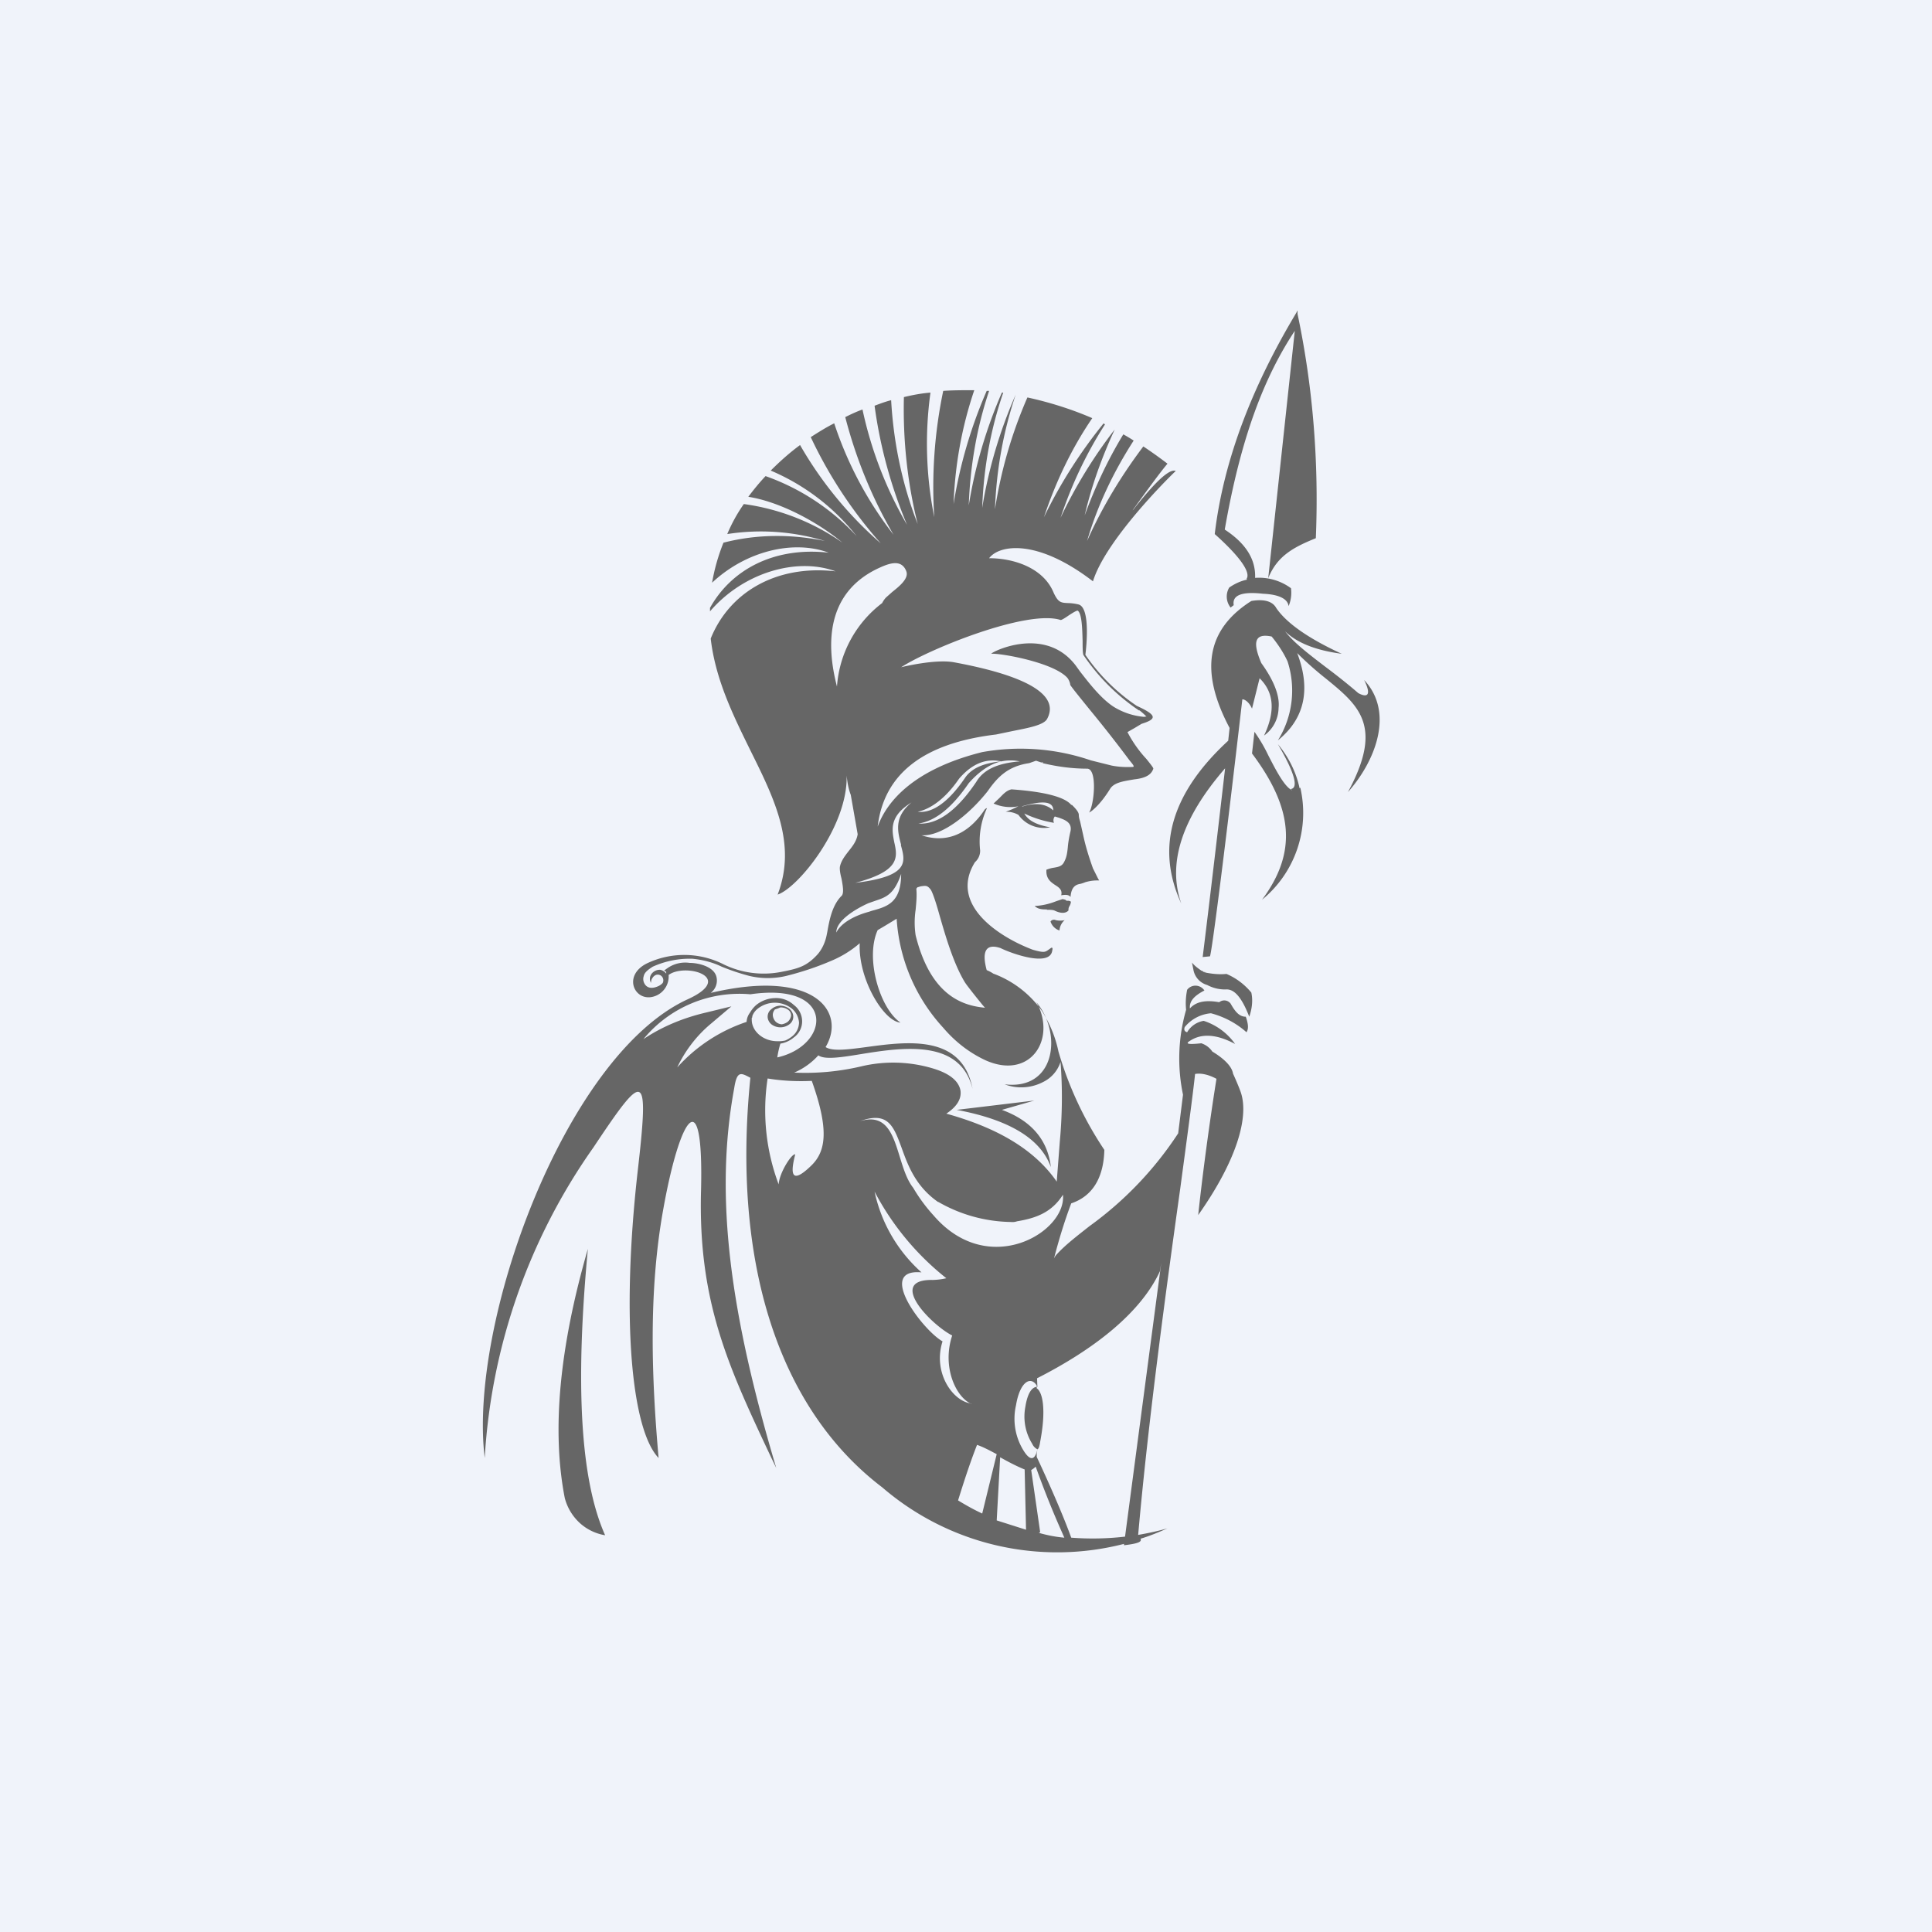
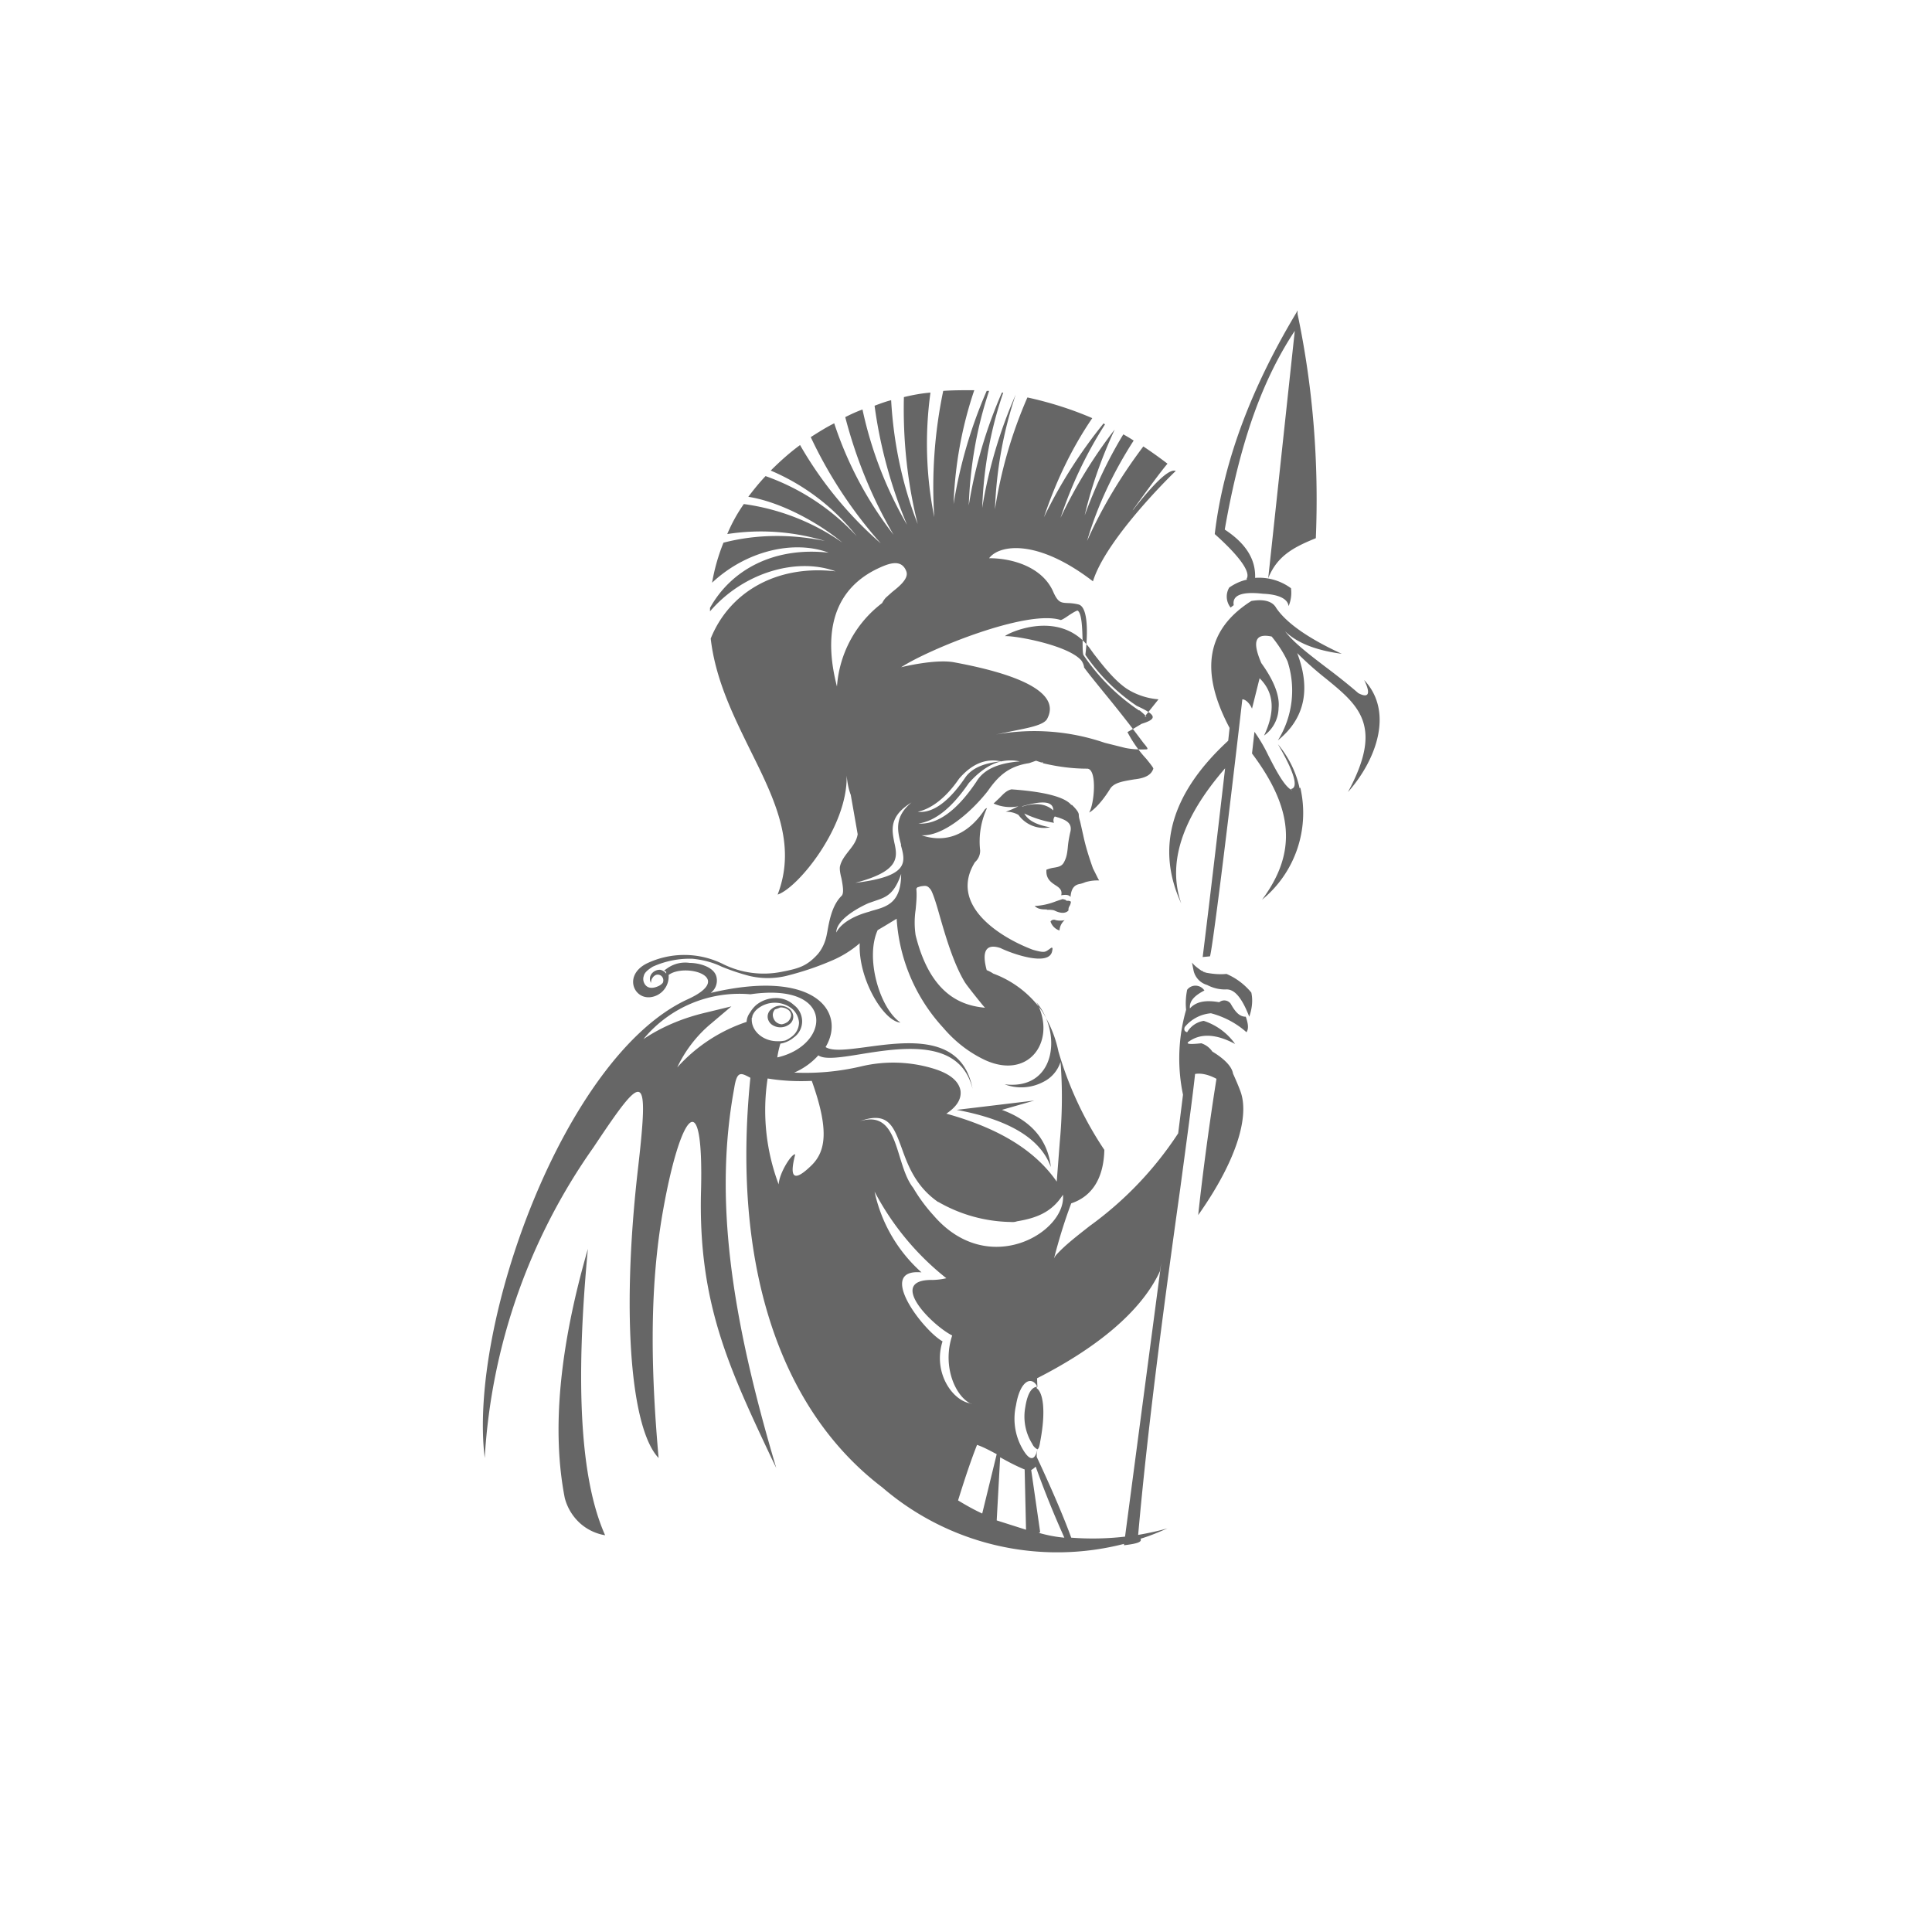
<svg xmlns="http://www.w3.org/2000/svg" width="56" height="56" viewBox="0 0 56 56">
-   <path fill="#F0F3FA" d="M0 0h56v56H0z" />
-   <path fill-rule="evenodd" d="m36.76 16.76.77-7.17c-.9 1.36-1.57 3.12-2.03 5.76.61.4.9.86.88 1.4a1.56 1.56 0 0 1 1.04.3 1 1 0 0 1-.07.52c-.02-.2-.26-.34-.74-.36-.61-.07-.9.04-.85.33l-.09.07a.51.51 0 0 1-.04-.58c.16-.11.33-.19.52-.23l-.02-.02c.13-.18-.17-.63-.92-1.3.26-2.2 1.13-4.36 2.38-6.44V9v.03l.02-.03v.1c.45 2.13.62 4.32.53 6.5-.64.26-1.12.51-1.38 1.16Zm-7.13 6.61c.59-.17.9-.15.9.12-.22-.2-.53-.23-.9-.11Zm-4.25-6.86c-1.42.72-1.44 2.16-1.12 3.39a3.33 3.33 0 0 1 1.31-2.42.68.68 0 0 1 .11-.16l.18-.16c.2-.16.49-.39.41-.6-.15-.4-.57-.2-.85-.07l-.04.02Zm7.8 4.26h.05a2.33 2.33 0 0 0-.2-.18h-.02a5.93 5.93 0 0 1-1.61-1.61c-.02-.09-.02-.24-.02-.4-.01-.36-.02-.79-.14-.88-.03-.01-.16.07-.28.15-.1.07-.2.13-.22.12-.98-.31-3.82.85-4.62 1.37 0 0 1-.25 1.55-.14 1.24.23 3.18.72 2.68 1.64-.1.18-.55.26-1 .35l-.48.1c-2.1.25-3.25 1.14-3.43 2.67.26-.72 1.03-1.66 3.03-2.16a6.3 6.3 0 0 1 3.15.24l.6.15c.2.04.41.05.62.04.05-.01 0-.07-.1-.19a37.2 37.2 0 0 0-1.12-1.43c-.3-.37-.56-.69-.6-.76v-.02a.46.46 0 0 0-.08-.18c-.4-.45-1.94-.72-2.2-.7-.1 0 1.52-.87 2.44.34l.13.18c.22.28.58.76.96 1.01a2 2 0 0 0 .91.3Zm-4.17 1.3c-.32.08-.63.29-.93.63-.48.7-.96 1.1-1.46 1.17.54.04 1.11-.36 1.68-1.21.2-.34.6-.54 1.26-.59a1.27 1.27 0 0 0-.54 0c-.44-.1-.85.07-1.22.5-.37.54-.79.87-1.2.96.43.05.9-.29 1.37-.98.18-.27.52-.43 1.04-.48Zm0 0ZM31.03 26c-.05-.07-.14-.07-.27-.05.04-.16-.07-.23-.18-.3-.12-.08-.24-.17-.25-.37v-.07a.95.95 0 0 1 .22-.06c.12-.02.22-.04.28-.14.08-.14.1-.25.12-.44.01-.12.03-.27.08-.48.05-.26-.18-.33-.34-.39a1.23 1.23 0 0 1-.1-.03h-.02a.18.18 0 0 0-.02.18 3.2 3.2 0 0 1-.86-.27c.11.2.35.33.75.4a.91.91 0 0 1-.92-.36.69.69 0 0 0-.37-.09l.18-.07.19-.09c-.24.05-.5.02-.72-.08l.17-.16c.1-.1.2-.22.35-.25.99.07 1.55.23 1.73.45h.02l.02.02c.11.11.18.2.18.27s.02.13.04.2l.09.4c.07.33.17.64.28.95l.15.3.03.05h-.05c-.06 0-.17 0-.35.05a.88.88 0 0 1-.15.05c-.13.02-.26.09-.28.38Zm-4.92-1.51c.14.5.25.91-1.32 1.1 1.3-.34 1.23-.74 1.13-1.18-.07-.36-.15-.75.5-1.15-.52.43-.4.85-.3 1.23Zm-.84 1.91c.44-.12.85-.23.85-1.07-.2.6-.45.68-.75.78l-.2.07c-.4.18-.93.51-.93.85.15-.3.57-.5.94-.6l.09-.03ZM16.8 44.14a1.5 1.5 0 0 1-.43-.72c-.38-1.95-.16-4.35.67-7.22-.37 3.93-.22 6.69.5 8.3a1.44 1.44 0 0 1-.74-.36Zm12.9-1.55.04 1.75-.85-.27.1-1.83c.23.13.46.25.7.35Zm1.08 1.82a27.2 27.2 0 0 1-.76-1.9.57.57 0 0 1-.13.1l.26 1.8-.04.02c.24.07.5.12.74.14l-.07-.16Zm-2.46-2.53c-.22.56-.41 1.16-.55 1.61.23.14.46.27.7.38l.42-1.72c-.19-.1-.37-.2-.57-.27Zm-.17-1.2c-.53-.06-1.12-.89-.83-1.8-.57-.32-1.94-2.12-.61-2a4.35 4.35 0 0 1-1.36-2.34 7.86 7.86 0 0 0 2.08 2.51 1.9 1.9 0 0 1-.4.05c-1.33-.02-.04 1.3.57 1.61-.3.9.1 1.78.55 1.98Zm1.92 1.33c-.07.31-.2.34-.38.07a1.75 1.75 0 0 1-.24-1.35c.11-.67.42-.86.6-.57v.04c-.15.01-.27.2-.33.58-.07.37 0 .75.2 1.07.03.07.08.12.15.16Zm-.02-1.81h.02a15.67 15.67 0 0 1-.01-.25c1.65-.84 3-1.89 3.56-3.1l.04-.25-1.05 7.94c-.52.06-1.04.07-1.56.03-.35-.97-1-2.34-1-2.34v-.1l.02-.12c.04-.02.06-.09.08-.22.18-.94.07-1.44-.1-1.55v-.04Zm3.01 4.4c.27-.08.53-.19.78-.3-.28.08-.56.14-.85.19.3-3.39.83-7.25 1.22-10.04.2-1.49.36-2.67.43-3.32.16-.03.38.01.62.14 0 0-.31 1.9-.53 3.95 1.11-1.57 1.5-2.87 1.22-3.6 0 0-.06-.17-.21-.5-.03-.19-.22-.41-.6-.64a.62.62 0 0 0-.32-.24c-.37.04-.48.02-.33-.07.33-.22.77-.2 1.31.09a1.79 1.79 0 0 0-.91-.67.68.68 0 0 0-.48.33c-.07-.02-.1-.06-.07-.15a1.1 1.1 0 0 1 .76-.4c.38.1.74.29 1.03.55.06-.09.06-.22-.02-.45-.18 0-.3-.13-.44-.38a.23.23 0 0 0-.33-.04c-.39-.07-.67-.02-.85.18-.02-.2.11-.36.42-.52a.31.31 0 0 0-.25-.14.3.3 0 0 0-.25.12c-.04.2-.05.39-.03.58a5.11 5.11 0 0 0-.09 2.46l-.14 1.12a10.21 10.21 0 0 1-2.57 2.69c-.38.3-.72.56-.97.84a.44.44 0 0 0-.06.1c.14-.54.3-1.07.5-1.6.6-.2.94-.72.96-1.55a10.25 10.25 0 0 1-1.33-2.85 3.43 3.43 0 0 0-.36-.97 1.76 1.76 0 0 0-.28-.46l.07.13a3 3 0 0 0-1.32-.96 1 1 0 0 0-.19-.1c-.15-.55-.02-.78.4-.64.32.16 1.44.56 1.5.07.02-.07 0-.1-.04-.07l-.07.05c-.1.07-.13.09-.45 0-.96-.36-2.45-1.3-1.68-2.54a.44.44 0 0 0 .15-.34 2.3 2.3 0 0 1 .2-1.23l-.04.02a.11.11 0 0 0-.03.03c-.52.78-1.18.96-1.83.74.6.04 1.41-.63 1.92-1.28.3-.43.6-.72 1.2-.81l.2-.07.15.05h.06l-.02.02c.42.1.85.16 1.29.16.3 0 .21 1.03.06 1.27.02 0 .29-.17.61-.69.11-.17.36-.21.58-.25l.12-.02c.37-.04.5-.16.55-.31 0-.03-.08-.13-.2-.28a3.54 3.54 0 0 1-.55-.78l.21-.12.2-.12c.45-.14.45-.25-.14-.52a5.55 5.55 0 0 1-1.49-1.48c.03-.23.15-1.37-.2-1.46a1.45 1.45 0 0 0-.32-.04c-.19-.01-.27-.02-.4-.3-.3-.73-1.17-1-1.87-1 .28-.38 1.37-.59 3.01.67.33-1.08 1.88-2.7 2.4-3.2-.25-.1-.89.7-1.15 1.02-.04.05-.07.1-.1.12.47-.65.8-1.1 1.01-1.35a13.3 13.3 0 0 0-.7-.5c-.64.85-1.2 1.77-1.63 2.74.3-1.03.77-2.01 1.35-2.91a4.77 4.77 0 0 0-.3-.18c-.45.74-.82 1.53-1.12 2.35.2-.86.5-1.69.87-2.49-.61.79-1.14 1.65-1.57 2.56.32-.96.75-1.87 1.29-2.71l-.02-.01-.02-.02c-.68.84-1.26 1.75-1.73 2.72.34-1.02.8-1.99 1.4-2.87-.6-.26-1.24-.46-1.88-.6a13.08 13.08 0 0 0-.94 3.24c.04-1.13.24-2.25.6-3.32a13.56 13.56 0 0 0-.97 3.28c.04-1.14.24-2.27.61-3.34h-.04a13.56 13.56 0 0 0-.96 3.27c.04-1.13.23-2.25.59-3.32h-.07a13.56 13.56 0 0 0-.96 3.28c.04-1.13.24-2.24.6-3.3-.31 0-.62 0-.9.02a13.6 13.6 0 0 0-.26 3.66 10.8 10.8 0 0 1-.11-3.61c-.26.02-.52.07-.77.13-.03 1.24.1 2.48.4 3.68-.45-1.15-.7-2.36-.77-3.59-.16.04-.32.1-.48.16.16 1.19.48 2.35.94 3.45A11.39 11.39 0 0 1 25 11.87c-.17.06-.34.14-.5.22.31 1.2.78 2.35 1.4 3.41a10.7 10.7 0 0 1-1.72-3.23c-.24.12-.46.26-.68.4a12.88 12.88 0 0 0 2.03 3.08 11.1 11.1 0 0 1-2.34-2.85c-.3.22-.58.47-.85.74a6.3 6.3 0 0 1 2.49 1.9 6.57 6.57 0 0 0-2.64-1.74c-.18.19-.35.4-.5.6.9.14 2 .72 2.73 1.33a6.53 6.53 0 0 0-2.86-1.12 4.6 4.6 0 0 0-.48.87 6.37 6.37 0 0 1 2.83.2c-.97-.2-1.97-.2-2.94.05a5.7 5.7 0 0 0-.33 1.16c.98-.92 2.36-1.25 3.38-.87-1.59-.18-2.83.5-3.44 1.6v.1c.98-1.14 2.53-1.57 3.64-1.16-1.77-.2-3.1.65-3.62 1.95.14 1.2.66 2.24 1.15 3.24.7 1.41 1.35 2.72.79 4.18.6-.2 2.04-1.98 2-3.45.02.19.05.38.12.56l.2 1.14c-.03.2-.15.35-.27.5-.1.13-.2.26-.24.42-.02.07 0 .21.04.36.04.21.08.44 0 .51-.27.27-.35.7-.41 1.04l-.02.1c-.04.2-.13.4-.26.55-.3.33-.53.4-.9.48l-.15.03a2.65 2.65 0 0 1-1.68-.22 2.52 2.52 0 0 0-2.23-.02c-.74.38-.3 1.2.3.92a.6.6 0 0 0 .26-.24.6.6 0 0 0 .08-.35c.48-.36 1.98.07.52.72-3.53 1.66-6.33 9.37-5.85 13.28a17.35 17.35 0 0 1 3.15-9c1.48-2.22 1.63-2.3 1.28.72-.48 4.28-.17 7.47.61 8.28-.2-2.27-.3-4.78.13-7.18.48-2.71 1.18-3.81 1.1-.58-.09 3.24.8 5.13 2.04 7.76l.14.29c-1.33-4.47-1.8-7.85-1.22-11 .08-.52.19-.46.47-.31-.54 5.34.81 9.58 3.82 11.87a7.77 7.77 0 0 0 7.01 1.64v.04c.42-.05.52-.1.48-.19Zm-8.51-22.17Zm4.23 5.79h.01Zm-.24-.09Zm1.57 1.05c.08.1.15.21.21.33.38.9.06 2.07-1.2 1.92a1.37 1.37 0 0 0 1.12-.07.98.98 0 0 0 .5-.58c.06.77.05 1.54-.02 2.3l-.09 1.17c-.74-1.07-1.98-1.63-3.2-1.97.24-.16.45-.38.41-.67-.07-.38-.52-.56-.83-.65a4.01 4.01 0 0 0-2.05-.05c-.64.15-1.29.21-1.94.18a2 2 0 0 0 .7-.5c.18.13.65.06 1.2-.03 1.23-.2 2.91-.46 3.27 1-.3-1.59-1.9-1.37-3.08-1.21-.53.07-.98.13-1.18 0 .6-1-.28-2.29-3.33-1.57a.45.45 0 0 0 .17-.45c-.06-.31-.52-.42-.78-.42a.9.9 0 0 0-.64.15l-.1.07.06.04v.05a.3.3 0 0 0-.17-.11.3.3 0 0 0-.24.1.24.24 0 0 0-.03.28c0-.05.01-.1.04-.14a.22.22 0 0 1 .1-.09.16.16 0 0 1 .18.05.17.17 0 0 1 .02.18.37.37 0 0 1-.12.09c-.15.07-.32.09-.41-.07a.27.27 0 0 1-.02-.22c.02-.11.15-.2.26-.27a2.6 2.6 0 0 1 1.15-.23c.3.03.58.1.85.23.27.11.54.2.81.27.35.08.7.08 1.05 0 .44-.11.87-.25 1.29-.43a3.06 3.06 0 0 0 .85-.52c-.05 1.04.7 2.27 1.18 2.3-.6-.41-1.03-1.87-.66-2.68l.22-.13.33-.2a5.14 5.14 0 0 0 1.35 3.16c.34.4.75.72 1.22.94 1.24.56 2.01-.5 1.55-1.55Zm-3.98 4.08c-.23-.62-.39-1.06-1.21-.76.77-.24.96.38 1.16 1.03.1.32.2.66.39.9.17.29.37.56.59.8 1.59 1.85 3.86.48 3.75-.6-.33.52-.79.68-1.33.77a.41.41 0 0 1-.18.02 4.34 4.34 0 0 1-2.1-.58h-.01c-.66-.46-.88-1.08-1.06-1.58Zm4.33.57c-.09-.79-.57-1.35-1.42-1.66l.94-.27-2.25.27c1.55.29 2.44.85 2.73 1.66ZM21.8 29.5l.01-.06a.49.49 0 0 1 .15-.2.8.8 0 0 1 1 0 .59.59 0 0 1 .2.4.52.52 0 0 1-.2.4.88.88 0 0 1-.2.12.87.87 0 0 1-.23.02c-.41 0-.74-.29-.74-.62v-.06Zm-.06-.15a.48.48 0 0 0-.1.3v-.03a4.7 4.7 0 0 0-2.01 1.32c.23-.49.57-.93.98-1.27l.59-.5-.74.18c-.64.15-1.26.4-1.81.77a3.6 3.6 0 0 1 3.1-1.3c2.48-.36 2.33 1.48.78 1.83.02-.13.05-.27.09-.4a.8.8 0 0 0 .39-.18.57.57 0 0 0 .24-.47.59.59 0 0 0-.24-.47.75.75 0 0 0-.55-.2.9.9 0 0 0-.54.2.87.87 0 0 0-.18.22Zm.66.07c0-.06.02-.11.06-.16l.09-.03.07-.03c.08 0 .15.02.21.06a.2.2 0 0 1 .1.18.3.3 0 0 1-.1.18.41.41 0 0 1-.17.07.28.28 0 0 1-.18-.08.3.3 0 0 1-.08-.19Zm.48-.18a.46.46 0 0 0-.26-.09.4.4 0 0 0-.26.1.27.27 0 0 0-.08.34.3.3 0 0 0 .08.1.43.43 0 0 0 .52 0 .27.27 0 0 0 .08-.35.31.31 0 0 0-.08-.1Zm3.66-2.13c.44 1.77 1.38 2.04 2.01 2.1l-.07-.08c-.26-.32-.48-.6-.52-.67-.33-.55-.56-1.35-.73-1.94-.1-.36-.19-.63-.25-.73-.1-.13-.14-.12-.29-.1l-.1.03-.03.04c.02.19 0 .4-.02.61a2.5 2.5 0 0 0 0 .74Zm3.8-.74c.08 0 .16 0 .22.02.22.11.35.07.41 0 0-.04 0-.07.02-.11a.32.32 0 0 0 .05-.13c0-.03-.03-.03-.06-.04h-.05c-.02 0-.04-.02-.05-.03l-.08-.02-.18.06c-.2.08-.41.13-.63.14.1.1.23.1.36.1Zm.52.3Zm0 0a.43.43 0 0 0-.15.3.4.4 0 0 1-.26-.26.12.12 0 0 1 .15-.04c.09.02.18.02.26 0Zm-7.35 7.12c-.65.63-.57.1-.46-.33-.1-.03-.46.53-.48.87a6.1 6.1 0 0 1-.32-3.07c.42.07.85.09 1.28.07.5 1.4.42 2.04-.02 2.46Zm11.4-5.62s.02 0 .03.02a.16.16 0 0 1-.08-.04l.04.02Zm-.05-.02Zm0 0 .08.04c.2.04.4.06.61.04.28.12.52.3.72.54.05.23.02.47-.06.7-.22-.57-.44-.81-.68-.79a1.1 1.1 0 0 1-.54-.13.56.56 0 0 1-.4-.45l-.04-.2c.08.1.18.17.28.24h.02Zm.21-.43-.21.02s.23-1.83.65-5.47c-1.25 1.44-1.68 2.75-1.27 3.92-.75-1.62-.29-3.2 1.36-4.72l.04-.37c-.87-1.64-.68-2.85.63-3.68.35-.06.61 0 .72.2.29.43.92.88 1.9 1.33-.76-.1-1.3-.32-1.64-.65.25.33.7.67 1.17 1.03.32.24.65.5.95.76.3.16.37.02.17-.38.88.94.33 2.35-.47 3.25 1.04-1.92.32-2.51-.65-3.3a9.6 9.6 0 0 1-.82-.73c.4 1.05.22 1.9-.56 2.53a2.73 2.73 0 0 0 .28-2.29c-.12-.26-.28-.5-.46-.72-.48-.1-.57.14-.3.77.37.51.54.96.5 1.3a1 1 0 0 1-.42.8c.33-.7.29-1.25-.13-1.66l-.22.88c-.08-.18-.2-.27-.28-.27-.57 4.93-.9 7.42-.94 7.45Zm1.29-6.5-.07.62c1.2 1.6 1.31 2.87.29 4.24a3.25 3.25 0 0 0 1.11-3.25l-.02.02c-.1-.47-.32-.91-.63-1.28.5.85.6 1.28.37 1.3l.05.04c-.22-.09-.47-.57-.7-1.02a4.52 4.52 0 0 0-.4-.68Z" fill="#666" />
+   <path fill-rule="evenodd" d="m36.76 16.76.77-7.17c-.9 1.36-1.57 3.12-2.03 5.76.61.4.9.86.88 1.4a1.56 1.56 0 0 1 1.04.3 1 1 0 0 1-.07.52c-.02-.2-.26-.34-.74-.36-.61-.07-.9.04-.85.33l-.09.07a.51.51 0 0 1-.04-.58c.16-.11.33-.19.52-.23l-.02-.02c.13-.18-.17-.63-.92-1.3.26-2.2 1.13-4.36 2.38-6.44V9v.03l.02-.03v.1c.45 2.13.62 4.32.53 6.5-.64.26-1.12.51-1.38 1.16Zm-7.13 6.61c.59-.17.9-.15.9.12-.22-.2-.53-.23-.9-.11Zm-4.25-6.86c-1.42.72-1.44 2.16-1.12 3.39a3.33 3.33 0 0 1 1.31-2.42.68.68 0 0 1 .11-.16l.18-.16c.2-.16.49-.39.41-.6-.15-.4-.57-.2-.85-.07l-.04.02Zm7.8 4.26h.05a2.33 2.33 0 0 0-.2-.18h-.02a5.93 5.93 0 0 1-1.61-1.61c-.02-.09-.02-.24-.02-.4-.01-.36-.02-.79-.14-.88-.03-.01-.16.07-.28.15-.1.07-.2.13-.22.12-.98-.31-3.82.85-4.62 1.37 0 0 1-.25 1.55-.14 1.24.23 3.18.72 2.68 1.64-.1.18-.55.26-1 .35l-.48.1a6.3 6.3 0 0 1 3.15.24l.6.15c.2.04.41.05.62.04.05-.01 0-.07-.1-.19a37.2 37.2 0 0 0-1.12-1.43c-.3-.37-.56-.69-.6-.76v-.02a.46.46 0 0 0-.08-.18c-.4-.45-1.94-.72-2.2-.7-.1 0 1.52-.87 2.44.34l.13.18c.22.28.58.76.96 1.01a2 2 0 0 0 .91.3Zm-4.17 1.3c-.32.08-.63.29-.93.63-.48.7-.96 1.1-1.46 1.17.54.04 1.11-.36 1.68-1.21.2-.34.6-.54 1.26-.59a1.27 1.27 0 0 0-.54 0c-.44-.1-.85.07-1.22.5-.37.54-.79.87-1.2.96.43.05.9-.29 1.37-.98.18-.27.52-.43 1.04-.48Zm0 0ZM31.03 26c-.05-.07-.14-.07-.27-.05.04-.16-.07-.23-.18-.3-.12-.08-.24-.17-.25-.37v-.07a.95.95 0 0 1 .22-.06c.12-.02.22-.04.28-.14.08-.14.1-.25.12-.44.01-.12.03-.27.08-.48.05-.26-.18-.33-.34-.39a1.23 1.23 0 0 1-.1-.03h-.02a.18.18 0 0 0-.02.18 3.2 3.2 0 0 1-.86-.27c.11.2.35.33.75.4a.91.91 0 0 1-.92-.36.69.69 0 0 0-.37-.09l.18-.07.19-.09c-.24.05-.5.02-.72-.08l.17-.16c.1-.1.2-.22.35-.25.99.07 1.55.23 1.73.45h.02l.02.02c.11.11.18.2.18.27s.02.13.04.2l.09.4c.07.33.17.64.28.95l.15.3.03.05h-.05c-.06 0-.17 0-.35.05a.88.88 0 0 1-.15.05c-.13.02-.26.09-.28.38Zm-4.92-1.51c.14.5.25.91-1.32 1.1 1.3-.34 1.23-.74 1.13-1.18-.07-.36-.15-.75.5-1.15-.52.43-.4.85-.3 1.23Zm-.84 1.91c.44-.12.85-.23.85-1.07-.2.6-.45.68-.75.78l-.2.07c-.4.18-.93.51-.93.85.15-.3.57-.5.94-.6l.09-.03ZM16.8 44.14a1.5 1.5 0 0 1-.43-.72c-.38-1.95-.16-4.35.67-7.22-.37 3.93-.22 6.69.5 8.3a1.44 1.44 0 0 1-.74-.36Zm12.9-1.55.04 1.75-.85-.27.1-1.83c.23.13.46.25.7.35Zm1.08 1.82a27.2 27.2 0 0 1-.76-1.9.57.57 0 0 1-.13.1l.26 1.8-.04.02c.24.07.5.12.74.14l-.07-.16Zm-2.46-2.53c-.22.56-.41 1.16-.55 1.61.23.14.46.27.7.38l.42-1.72c-.19-.1-.37-.2-.57-.27Zm-.17-1.2c-.53-.06-1.12-.89-.83-1.8-.57-.32-1.94-2.12-.61-2a4.35 4.35 0 0 1-1.36-2.34 7.86 7.86 0 0 0 2.08 2.51 1.9 1.9 0 0 1-.4.05c-1.33-.02-.04 1.3.57 1.61-.3.9.1 1.78.55 1.98Zm1.92 1.33c-.07.31-.2.34-.38.07a1.75 1.75 0 0 1-.24-1.35c.11-.67.42-.86.6-.57v.04c-.15.01-.27.2-.33.58-.07.37 0 .75.2 1.07.03.07.08.12.15.16Zm-.02-1.81h.02a15.67 15.67 0 0 1-.01-.25c1.65-.84 3-1.89 3.56-3.1l.04-.25-1.05 7.94c-.52.06-1.04.07-1.56.03-.35-.97-1-2.34-1-2.34v-.1l.02-.12c.04-.02.06-.09.08-.22.18-.94.07-1.44-.1-1.55v-.04Zm3.01 4.4c.27-.08.53-.19.78-.3-.28.08-.56.14-.85.19.3-3.39.83-7.25 1.22-10.04.2-1.49.36-2.67.43-3.32.16-.03.38.01.62.14 0 0-.31 1.9-.53 3.95 1.11-1.57 1.5-2.87 1.22-3.6 0 0-.06-.17-.21-.5-.03-.19-.22-.41-.6-.64a.62.62 0 0 0-.32-.24c-.37.04-.48.02-.33-.07.33-.22.77-.2 1.31.09a1.79 1.79 0 0 0-.91-.67.68.68 0 0 0-.48.33c-.07-.02-.1-.06-.07-.15a1.1 1.1 0 0 1 .76-.4c.38.1.74.29 1.03.55.06-.09.06-.22-.02-.45-.18 0-.3-.13-.44-.38a.23.23 0 0 0-.33-.04c-.39-.07-.67-.02-.85.18-.02-.2.11-.36.42-.52a.31.31 0 0 0-.25-.14.3.3 0 0 0-.25.12c-.04.2-.05.39-.03.58a5.11 5.11 0 0 0-.09 2.46l-.14 1.12a10.21 10.21 0 0 1-2.57 2.69c-.38.3-.72.56-.97.84a.44.44 0 0 0-.06.1c.14-.54.3-1.07.5-1.6.6-.2.94-.72.96-1.55a10.25 10.25 0 0 1-1.33-2.85 3.43 3.43 0 0 0-.36-.97 1.76 1.76 0 0 0-.28-.46l.07.13a3 3 0 0 0-1.32-.96 1 1 0 0 0-.19-.1c-.15-.55-.02-.78.4-.64.32.16 1.44.56 1.5.07.02-.07 0-.1-.04-.07l-.07.05c-.1.07-.13.09-.45 0-.96-.36-2.45-1.3-1.68-2.54a.44.44 0 0 0 .15-.34 2.3 2.3 0 0 1 .2-1.23l-.04.02a.11.11 0 0 0-.03.03c-.52.78-1.18.96-1.83.74.6.04 1.41-.63 1.92-1.28.3-.43.6-.72 1.2-.81l.2-.07.15.05h.06l-.02.02c.42.1.85.16 1.29.16.3 0 .21 1.03.06 1.27.02 0 .29-.17.61-.69.11-.17.36-.21.58-.25l.12-.02c.37-.04.5-.16.55-.31 0-.03-.08-.13-.2-.28a3.54 3.54 0 0 1-.55-.78l.21-.12.2-.12c.45-.14.45-.25-.14-.52a5.55 5.55 0 0 1-1.49-1.48c.03-.23.15-1.37-.2-1.46a1.45 1.45 0 0 0-.32-.04c-.19-.01-.27-.02-.4-.3-.3-.73-1.17-1-1.87-1 .28-.38 1.37-.59 3.01.67.33-1.08 1.88-2.7 2.4-3.2-.25-.1-.89.7-1.15 1.02-.04.05-.07.1-.1.12.47-.65.8-1.1 1.01-1.35a13.3 13.3 0 0 0-.7-.5c-.64.85-1.2 1.77-1.63 2.74.3-1.03.77-2.01 1.35-2.91a4.77 4.77 0 0 0-.3-.18c-.45.74-.82 1.53-1.12 2.35.2-.86.5-1.69.87-2.49-.61.79-1.14 1.65-1.57 2.56.32-.96.75-1.87 1.29-2.71l-.02-.01-.02-.02c-.68.84-1.26 1.75-1.73 2.72.34-1.02.8-1.99 1.4-2.87-.6-.26-1.24-.46-1.88-.6a13.08 13.08 0 0 0-.94 3.24c.04-1.13.24-2.25.6-3.32a13.56 13.56 0 0 0-.97 3.28c.04-1.14.24-2.27.61-3.34h-.04a13.56 13.56 0 0 0-.96 3.27c.04-1.13.23-2.25.59-3.32h-.07a13.56 13.56 0 0 0-.96 3.28c.04-1.13.24-2.24.6-3.3-.31 0-.62 0-.9.02a13.6 13.6 0 0 0-.26 3.66 10.8 10.8 0 0 1-.11-3.61c-.26.02-.52.07-.77.13-.03 1.24.1 2.48.4 3.68-.45-1.15-.7-2.36-.77-3.59-.16.04-.32.1-.48.16.16 1.19.48 2.35.94 3.45A11.39 11.39 0 0 1 25 11.87c-.17.06-.34.14-.5.22.31 1.2.78 2.35 1.4 3.41a10.7 10.7 0 0 1-1.72-3.23c-.24.12-.46.26-.68.4a12.88 12.88 0 0 0 2.03 3.08 11.1 11.1 0 0 1-2.34-2.85c-.3.22-.58.47-.85.74a6.3 6.3 0 0 1 2.49 1.9 6.57 6.57 0 0 0-2.64-1.74c-.18.19-.35.4-.5.6.9.14 2 .72 2.73 1.33a6.53 6.53 0 0 0-2.86-1.12 4.6 4.6 0 0 0-.48.87 6.37 6.37 0 0 1 2.83.2c-.97-.2-1.97-.2-2.94.05a5.7 5.7 0 0 0-.33 1.16c.98-.92 2.36-1.25 3.38-.87-1.59-.18-2.83.5-3.44 1.6v.1c.98-1.14 2.53-1.57 3.64-1.16-1.77-.2-3.1.65-3.62 1.95.14 1.2.66 2.24 1.15 3.24.7 1.41 1.35 2.72.79 4.18.6-.2 2.04-1.98 2-3.45.02.19.05.38.12.56l.2 1.14c-.03.2-.15.35-.27.5-.1.13-.2.26-.24.42-.02.07 0 .21.04.36.04.21.08.44 0 .51-.27.27-.35.7-.41 1.04l-.02.1c-.04.2-.13.4-.26.55-.3.33-.53.4-.9.48l-.15.03a2.65 2.65 0 0 1-1.68-.22 2.52 2.52 0 0 0-2.23-.02c-.74.38-.3 1.2.3.92a.6.6 0 0 0 .26-.24.6.6 0 0 0 .08-.35c.48-.36 1.98.07.52.72-3.53 1.66-6.33 9.37-5.85 13.28a17.35 17.35 0 0 1 3.15-9c1.48-2.22 1.63-2.3 1.28.72-.48 4.28-.17 7.47.61 8.28-.2-2.27-.3-4.78.13-7.18.48-2.71 1.18-3.81 1.1-.58-.09 3.24.8 5.13 2.04 7.76l.14.29c-1.33-4.47-1.8-7.85-1.22-11 .08-.52.19-.46.47-.31-.54 5.34.81 9.58 3.82 11.87a7.77 7.77 0 0 0 7.01 1.64v.04c.42-.05.52-.1.48-.19Zm-8.51-22.17Zm4.23 5.79h.01Zm-.24-.09Zm1.57 1.05c.08.1.15.21.21.33.38.9.06 2.07-1.2 1.92a1.37 1.37 0 0 0 1.12-.07.98.98 0 0 0 .5-.58c.06.77.05 1.54-.02 2.3l-.09 1.17c-.74-1.07-1.98-1.63-3.2-1.97.24-.16.45-.38.41-.67-.07-.38-.52-.56-.83-.65a4.01 4.01 0 0 0-2.05-.05c-.64.15-1.29.21-1.94.18a2 2 0 0 0 .7-.5c.18.13.65.06 1.2-.03 1.23-.2 2.91-.46 3.27 1-.3-1.59-1.9-1.37-3.08-1.21-.53.07-.98.13-1.18 0 .6-1-.28-2.29-3.33-1.57a.45.45 0 0 0 .17-.45c-.06-.31-.52-.42-.78-.42a.9.9 0 0 0-.64.15l-.1.07.06.04v.05a.3.3 0 0 0-.17-.11.3.3 0 0 0-.24.1.24.24 0 0 0-.03.28c0-.05.01-.1.04-.14a.22.22 0 0 1 .1-.09.16.16 0 0 1 .18.05.17.17 0 0 1 .02.18.37.37 0 0 1-.12.09c-.15.07-.32.09-.41-.07a.27.27 0 0 1-.02-.22c.02-.11.15-.2.26-.27a2.6 2.6 0 0 1 1.15-.23c.3.03.58.1.85.23.27.11.54.2.81.27.35.08.7.08 1.05 0 .44-.11.87-.25 1.29-.43a3.06 3.06 0 0 0 .85-.52c-.05 1.04.7 2.27 1.18 2.3-.6-.41-1.03-1.87-.66-2.68l.22-.13.33-.2a5.14 5.14 0 0 0 1.35 3.16c.34.4.75.72 1.22.94 1.24.56 2.01-.5 1.55-1.55Zm-3.98 4.08c-.23-.62-.39-1.06-1.21-.76.77-.24.96.38 1.16 1.03.1.32.2.66.39.9.17.29.37.56.59.8 1.59 1.85 3.86.48 3.75-.6-.33.52-.79.68-1.33.77a.41.41 0 0 1-.18.02 4.34 4.34 0 0 1-2.1-.58h-.01c-.66-.46-.88-1.08-1.06-1.58Zm4.33.57c-.09-.79-.57-1.35-1.42-1.66l.94-.27-2.25.27c1.55.29 2.44.85 2.73 1.66ZM21.8 29.5l.01-.06a.49.49 0 0 1 .15-.2.8.8 0 0 1 1 0 .59.59 0 0 1 .2.4.52.52 0 0 1-.2.4.88.88 0 0 1-.2.12.87.87 0 0 1-.23.02c-.41 0-.74-.29-.74-.62v-.06Zm-.06-.15a.48.48 0 0 0-.1.3v-.03a4.7 4.7 0 0 0-2.01 1.32c.23-.49.57-.93.98-1.27l.59-.5-.74.18c-.64.15-1.26.4-1.81.77a3.6 3.6 0 0 1 3.1-1.3c2.48-.36 2.33 1.48.78 1.83.02-.13.05-.27.09-.4a.8.8 0 0 0 .39-.18.57.57 0 0 0 .24-.47.59.59 0 0 0-.24-.47.75.75 0 0 0-.55-.2.9.9 0 0 0-.54.2.87.87 0 0 0-.18.22Zm.66.07c0-.06.02-.11.06-.16l.09-.03.07-.03c.08 0 .15.02.21.06a.2.2 0 0 1 .1.18.3.3 0 0 1-.1.18.41.41 0 0 1-.17.07.28.28 0 0 1-.18-.08.3.3 0 0 1-.08-.19Zm.48-.18a.46.46 0 0 0-.26-.09.4.4 0 0 0-.26.1.27.27 0 0 0-.08.34.3.3 0 0 0 .08.1.43.43 0 0 0 .52 0 .27.27 0 0 0 .08-.35.31.31 0 0 0-.08-.1Zm3.66-2.13c.44 1.77 1.38 2.04 2.01 2.1l-.07-.08c-.26-.32-.48-.6-.52-.67-.33-.55-.56-1.35-.73-1.94-.1-.36-.19-.63-.25-.73-.1-.13-.14-.12-.29-.1l-.1.03-.03.04c.02.19 0 .4-.02.61a2.5 2.5 0 0 0 0 .74Zm3.8-.74c.08 0 .16 0 .22.02.22.11.35.07.41 0 0-.04 0-.07.02-.11a.32.32 0 0 0 .05-.13c0-.03-.03-.03-.06-.04h-.05c-.02 0-.04-.02-.05-.03l-.08-.02-.18.06c-.2.08-.41.13-.63.14.1.1.23.1.36.1Zm.52.3Zm0 0a.43.43 0 0 0-.15.3.4.4 0 0 1-.26-.26.12.12 0 0 1 .15-.04c.09.02.18.02.26 0Zm-7.35 7.12c-.65.63-.57.1-.46-.33-.1-.03-.46.53-.48.87a6.1 6.1 0 0 1-.32-3.07c.42.07.85.09 1.28.07.5 1.4.42 2.04-.02 2.46Zm11.4-5.62s.02 0 .03.02a.16.16 0 0 1-.08-.04l.04.02Zm-.05-.02Zm0 0 .08.04c.2.04.4.06.61.04.28.12.52.3.72.54.05.23.02.47-.06.7-.22-.57-.44-.81-.68-.79a1.1 1.1 0 0 1-.54-.13.56.56 0 0 1-.4-.45l-.04-.2c.08.1.18.17.28.24h.02Zm.21-.43-.21.02s.23-1.83.65-5.47c-1.25 1.44-1.68 2.75-1.27 3.92-.75-1.62-.29-3.2 1.36-4.72l.04-.37c-.87-1.64-.68-2.85.63-3.68.35-.06.61 0 .72.2.29.43.92.88 1.9 1.33-.76-.1-1.3-.32-1.64-.65.25.33.7.67 1.17 1.03.32.24.65.5.95.76.3.16.37.02.17-.38.88.94.33 2.35-.47 3.25 1.04-1.92.32-2.51-.65-3.3a9.6 9.6 0 0 1-.82-.73c.4 1.05.22 1.9-.56 2.53a2.73 2.73 0 0 0 .28-2.29c-.12-.26-.28-.5-.46-.72-.48-.1-.57.14-.3.77.37.51.54.96.5 1.3a1 1 0 0 1-.42.8c.33-.7.29-1.25-.13-1.66l-.22.88c-.08-.18-.2-.27-.28-.27-.57 4.93-.9 7.42-.94 7.45Zm1.29-6.5-.07.62c1.2 1.6 1.31 2.87.29 4.24a3.25 3.25 0 0 0 1.11-3.25l-.02.02c-.1-.47-.32-.91-.63-1.28.5.85.6 1.28.37 1.3l.05.04c-.22-.09-.47-.57-.7-1.02a4.52 4.52 0 0 0-.4-.68Z" fill="#666" />
</svg>